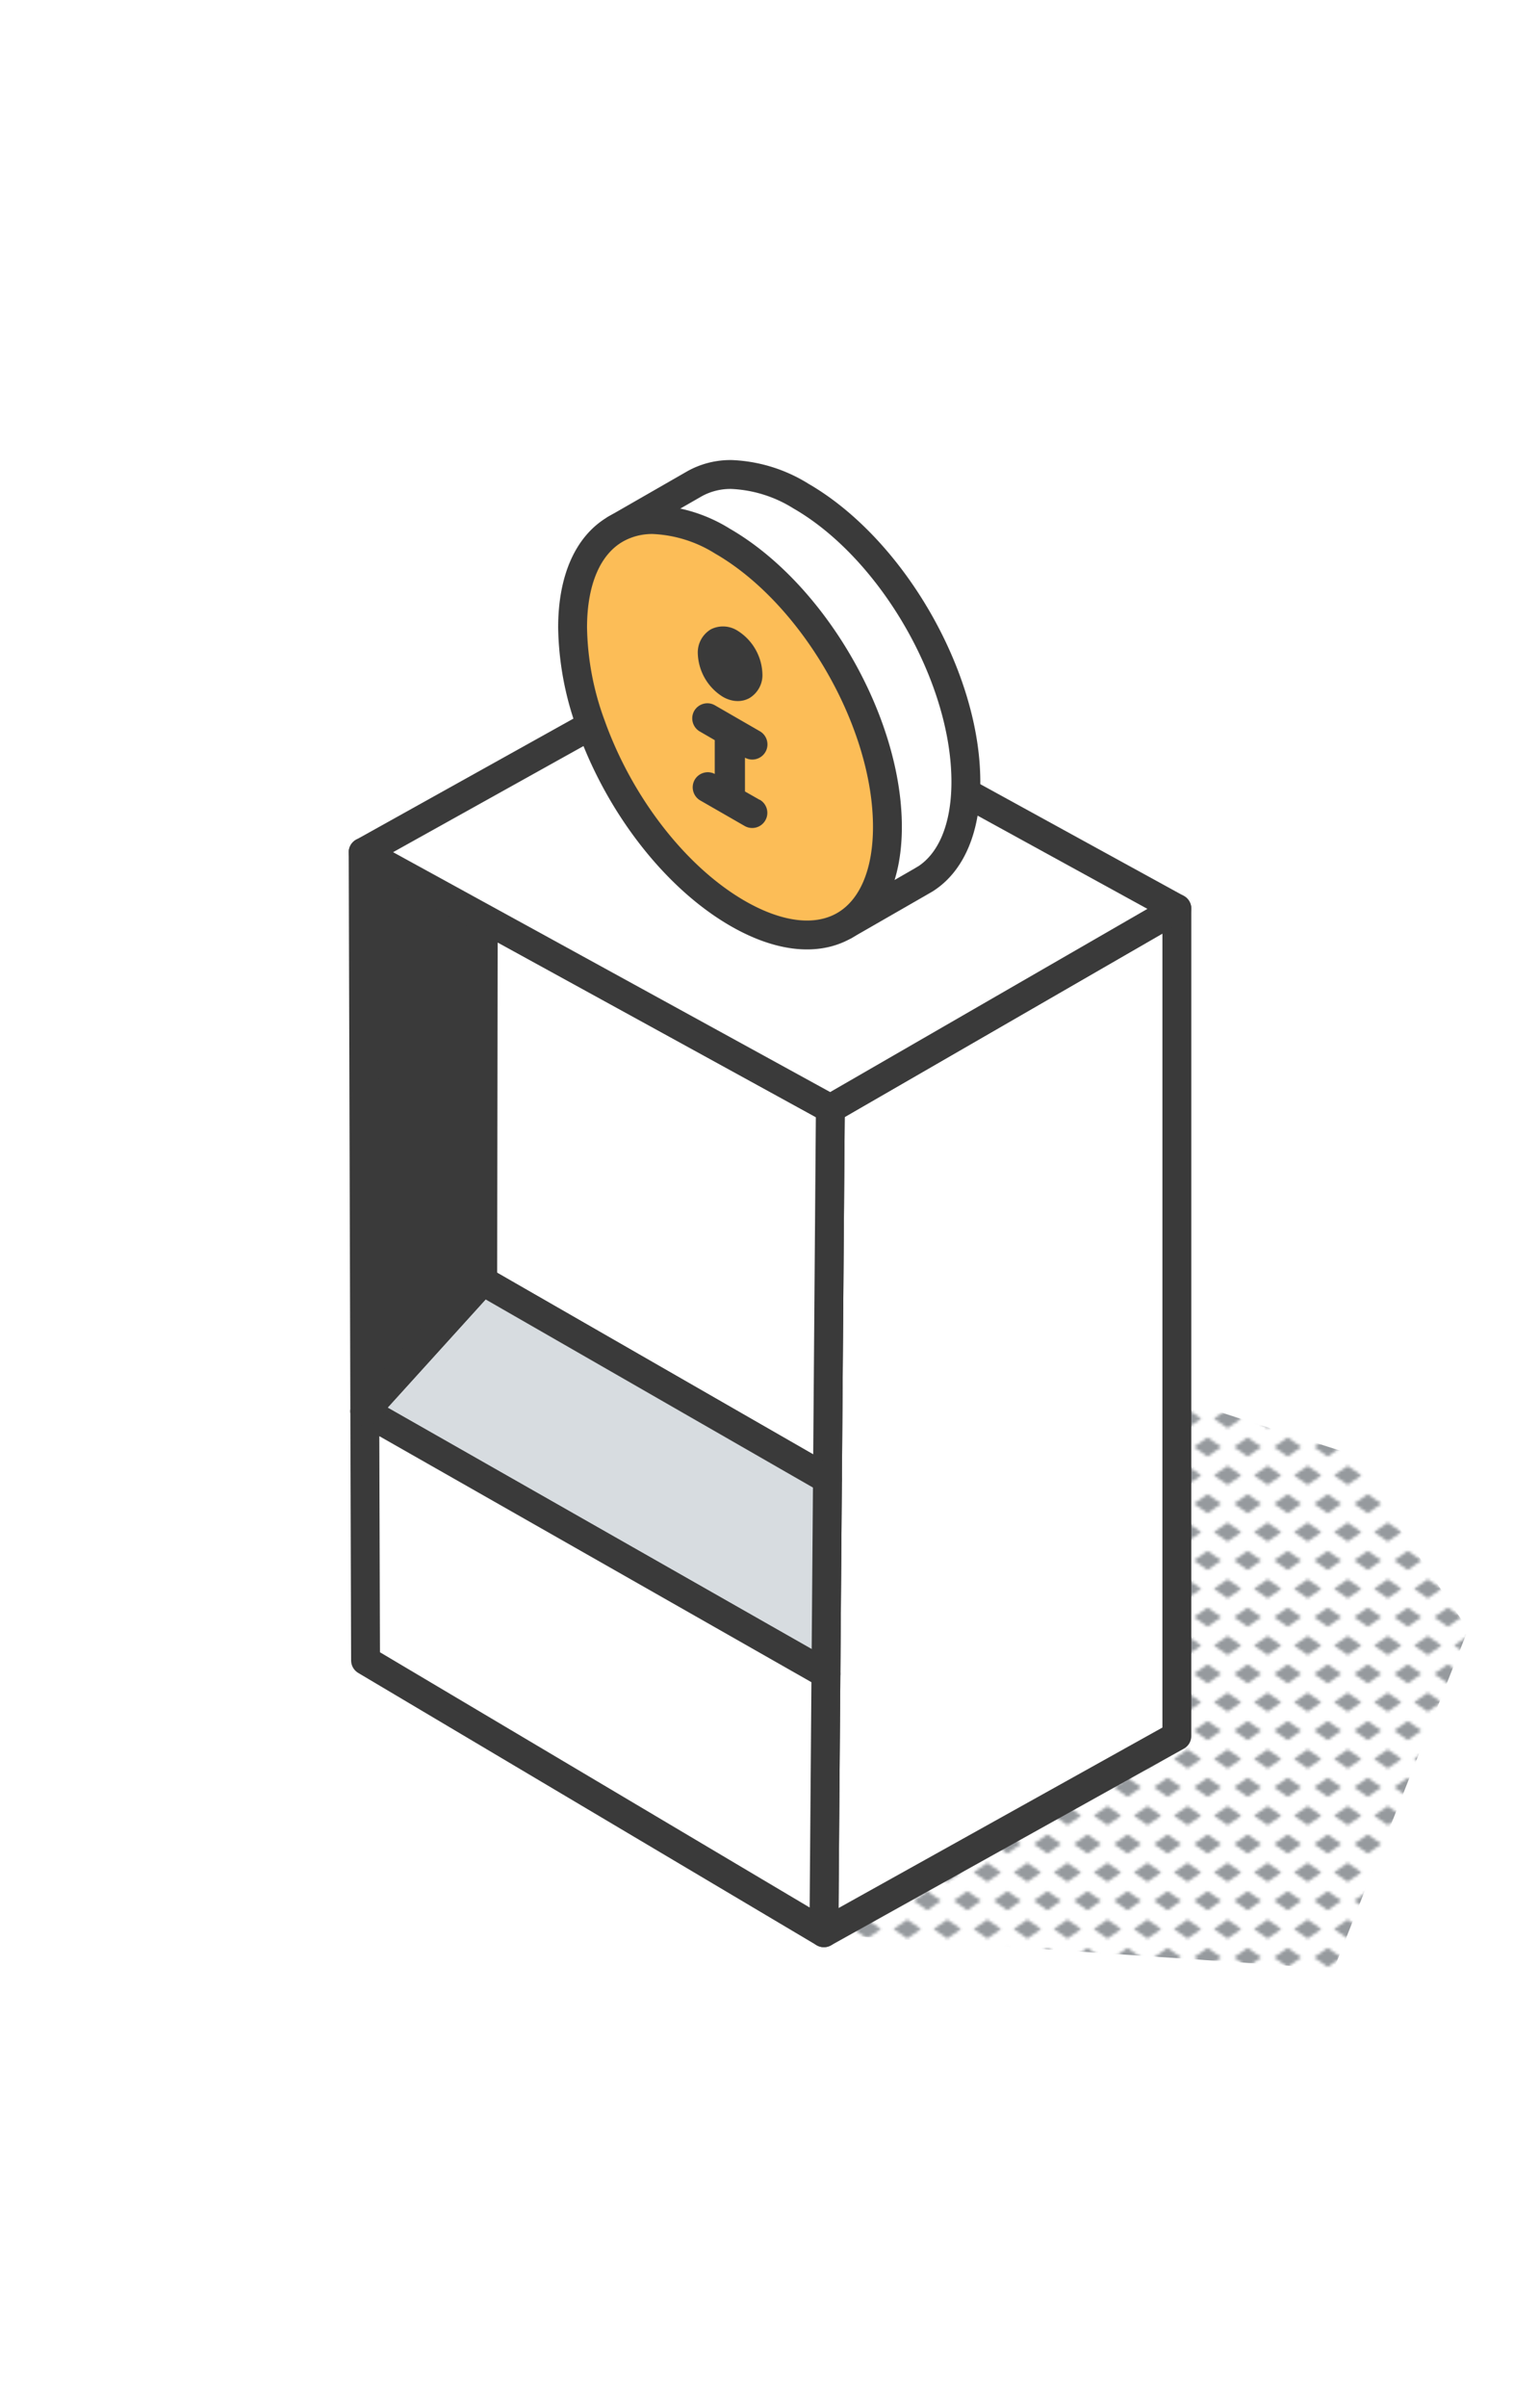
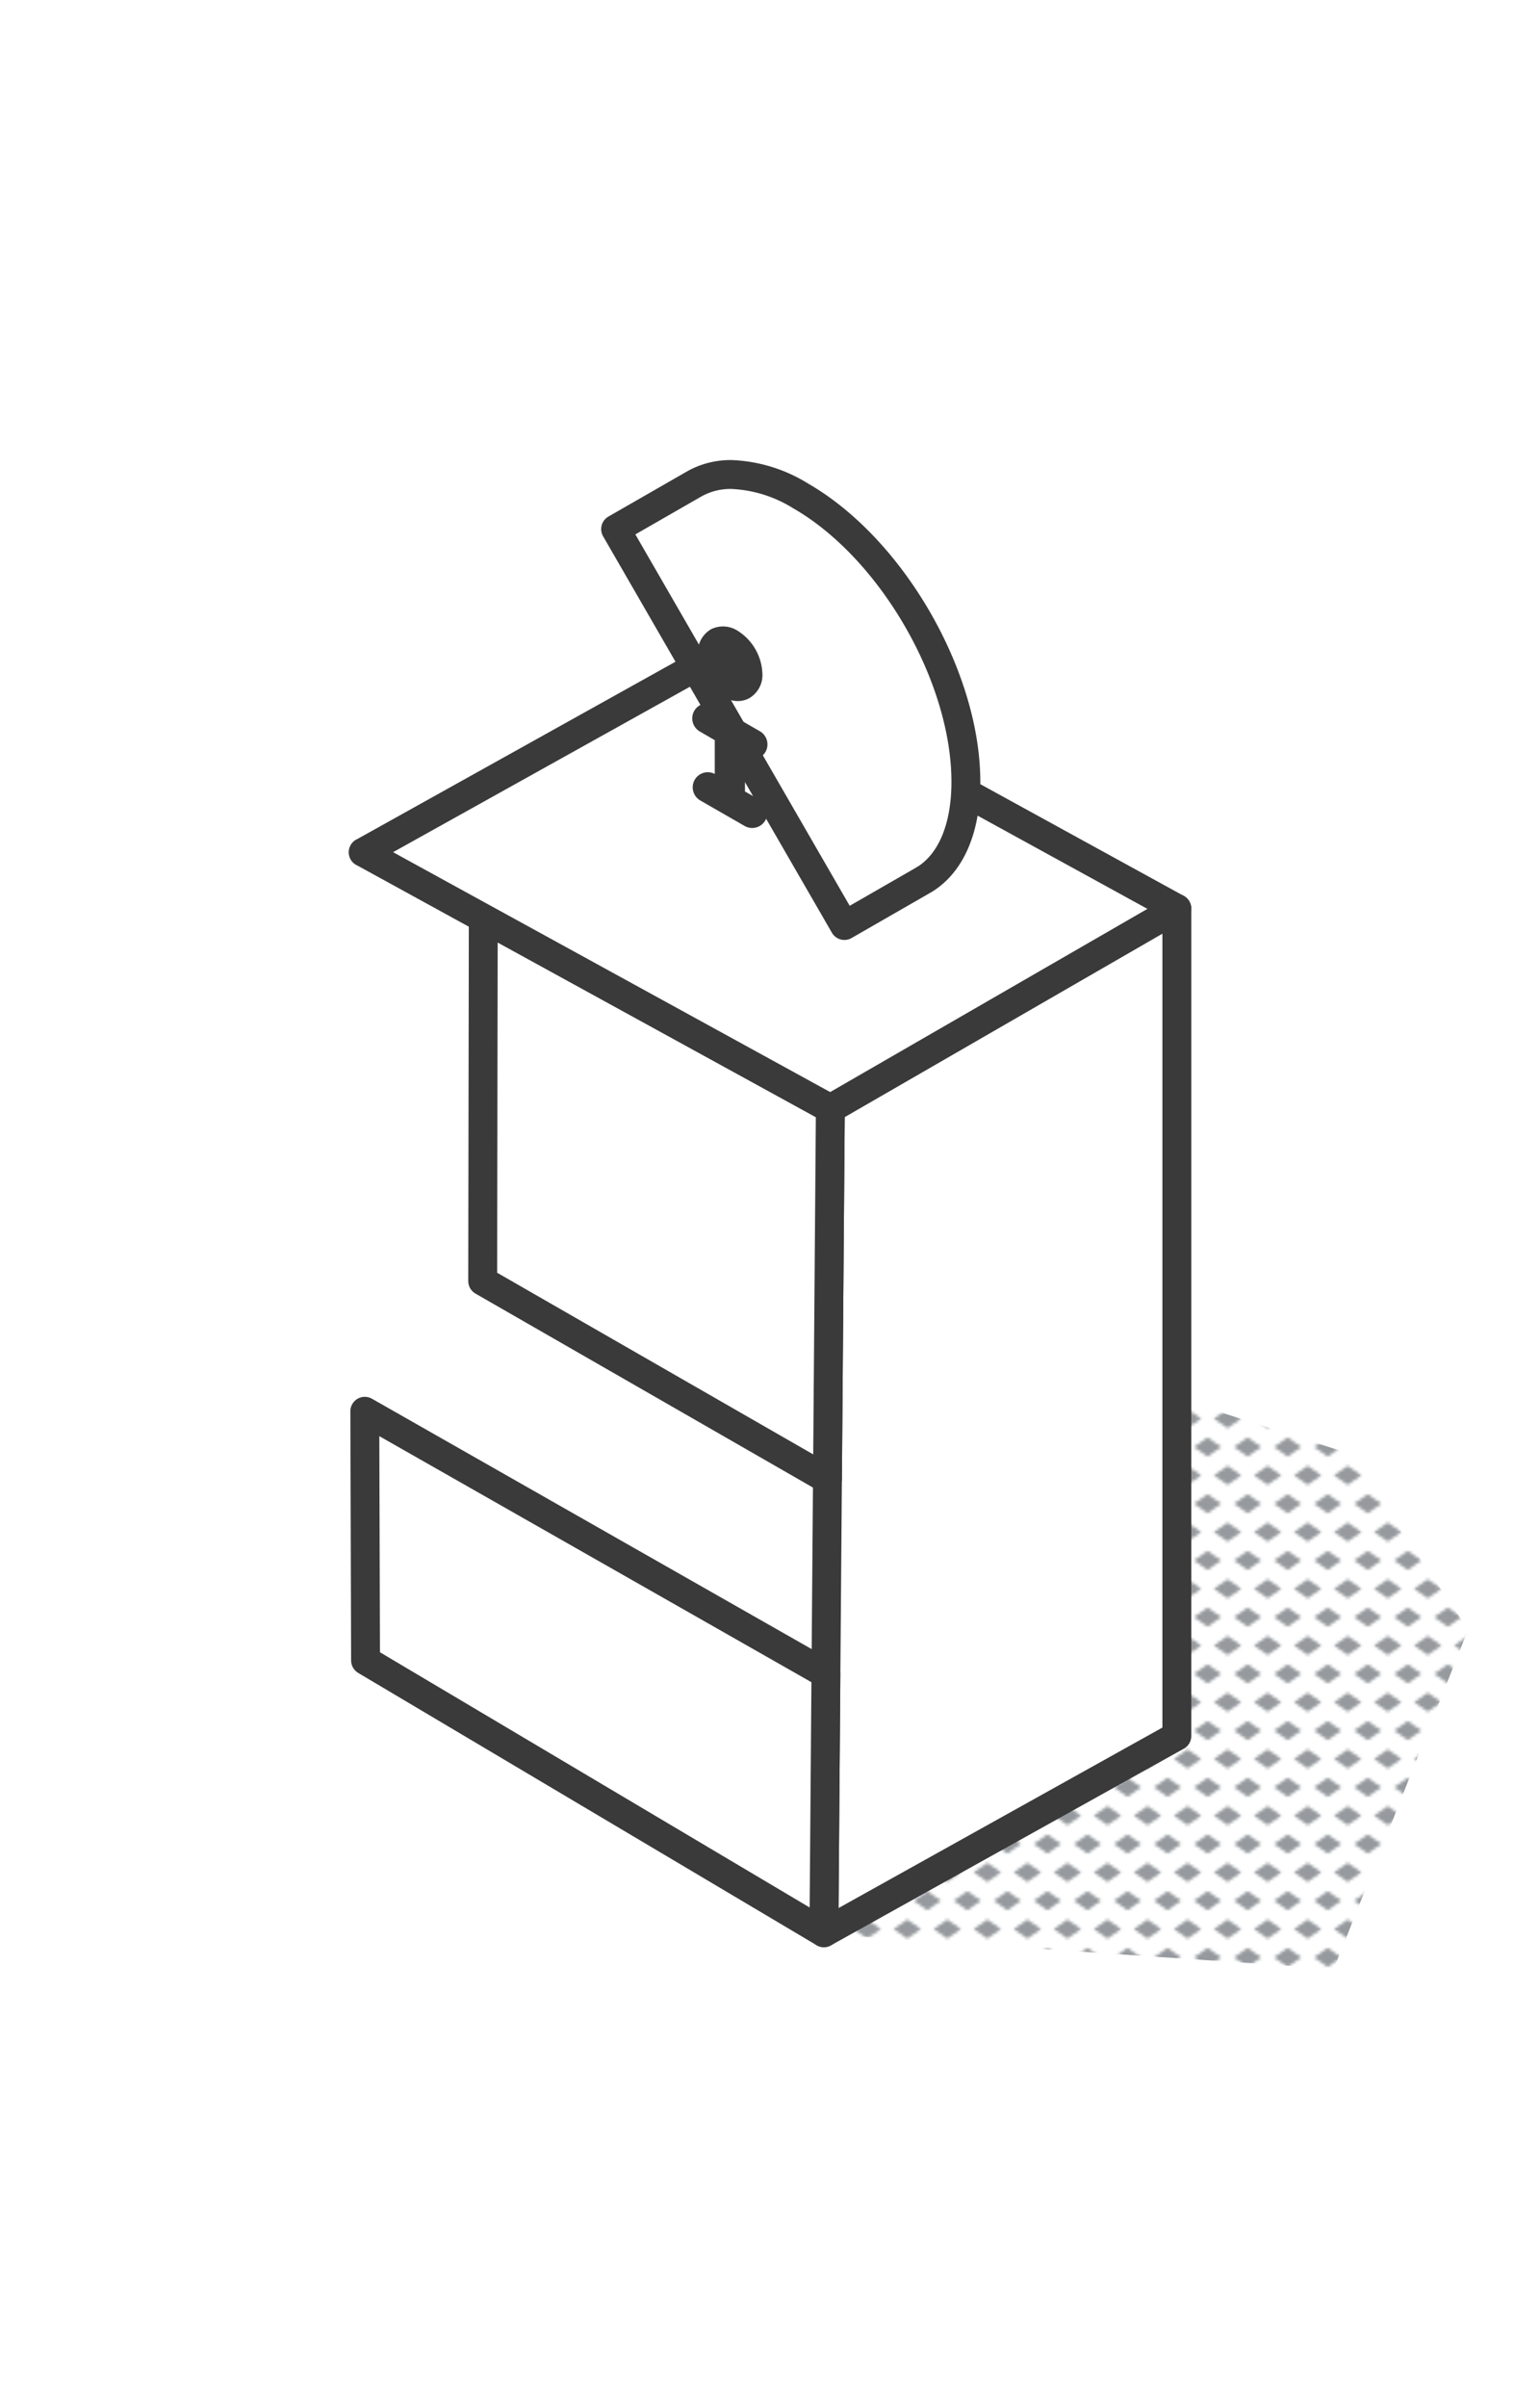
<svg xmlns="http://www.w3.org/2000/svg" viewBox="0 0 160 250">
  <defs>
    <pattern id="New_Pattern_Swatch_2" width="16" height="19" x="0" y="0" data-name="New Pattern Swatch 2" patternTransform="matrix(.26 0 0 .31 653.78 -8478.57)" patternUnits="userSpaceOnUse">
-       <path d="M0 0h16v19H0z" style="fill:none" />
      <path d="M16 22.18 10.5 19l5.5-3.18L21.5 19 16 22.18zM8 12.68 2.5 9.5 8 6.32l5.5 3.18L8 12.68zM0 22.18-5.5 19 0 15.82 5.5 19 0 22.18zM16 3.18 10.5 0 16-3.18 21.5 0 16 3.18zM0 3.18-5.5 0 0-3.18 5.5 0 0 3.18z" class="cls-7" />
    </pattern>
    <style>.cls-3{stroke:#3a3a3a;stroke-linecap:round;stroke-linejoin:round;stroke-width:3px}.cls-6{fill:#3a3a3a}.cls-7{fill:#969a9e}.cls-3{fill:#fff}</style>
  </defs>
  <g style="isolation:isolate">
    <g id="text">
      <path d="m85.6 200.88 52.99 3.6 13.94-35.25-12.33-18.26-32.97-10.58-21.63 60.49" style="fill:url(#New_Pattern_Swatch_2)" />
      <path d="m85.6 200.73 36.67-20.43V94.36l-36 20.78-.67 85.59Z" class="cls-3" />
      <path d="m85.97 153.63.3-38.49-36.06-19.81-.06 37.72 35.82 20.58Z" class="cls-3" />
-       <path d="m37.9 146.57 47.91 27.27.16-20.21-35.82-20.58-12.25 13.52Z" style="fill:#d7dce0;stroke:#3a3a3a;stroke-linecap:round;stroke-linejoin:round;stroke-width:3px" />
      <path d="m37.99 172.46 47.61 28.27.21-26.89-47.91-27.27.08 25.88Z" class="cls-3" />
-       <path d="m50.15 95.33-12.42-6.81.17 58.06 12.25-13.52V95.34Z" style="fill:#3a3a3a;stroke:#3a3a3a;stroke-linecap:round;stroke-linejoin:round;stroke-width:3px" />
      <path d="M37.73 88.52 74.4 68.09l47.87 26.27-36 20.78-48.54-26.63Z" class="cls-3" />
      <path d="m95.88 91.43.2-.12m0 .01c2.75-1.72 4.27-5.31 4.27-10.12 0-10.91-7.69-24.23-17.14-29.68A14.756 14.756 0 0 0 76 49.28c-1.36-.02-2.71.32-3.89.99l-8.15 4.68 23.77 41.17 8.35-4.8Z" class="cls-3" />
-       <path d="M87.93 96c2.75-1.72 4.27-5.31 4.27-10.12 0-10.91-7.69-24.23-17.14-29.68a14.756 14.756 0 0 0-7.21-2.24c-1.36-.02-2.71.32-3.89.99-2.88 1.66-4.47 5.29-4.47 10.23.06 3.47.71 6.91 1.92 10.16 2.98 8.34 8.81 15.82 15.22 19.52 4.28 2.47 8.22 2.92 11.1 1.26l.2-.12" style="fill:#fcbd57;stroke:#3a3a3a;stroke-linecap:round;stroke-linejoin:round;stroke-width:3px" />
      <path d="M73.8 65.39c.9-.48 1.98-.43 2.84.12 1.54.97 2.5 2.63 2.57 4.45.06 1.02-.45 1.98-1.31 2.52-.38.22-.81.33-1.24.33-.56 0-1.11-.17-1.59-.46a5.502 5.502 0 0 1-2.57-4.45 2.79 2.79 0 0 1 1.31-2.51M78.94 83.06a1.572 1.572 0 1 1-1.58 2.72l-4.61-2.65c-.75-.44-1-1.4-.57-2.15.42-.72 1.34-.99 2.08-.6v-3.51l-1.52-.88a1.578 1.578 0 0 1-.63-2.13c.42-.76 1.37-1.04 2.13-.63.02.01.05.03.07.04l4.61 2.66c.76.42 1.04 1.38.62 2.14-.42.76-1.38 1.04-2.14.62v3.51l1.53.87Z" class="cls-6" />
    </g>
  </g>
</svg>